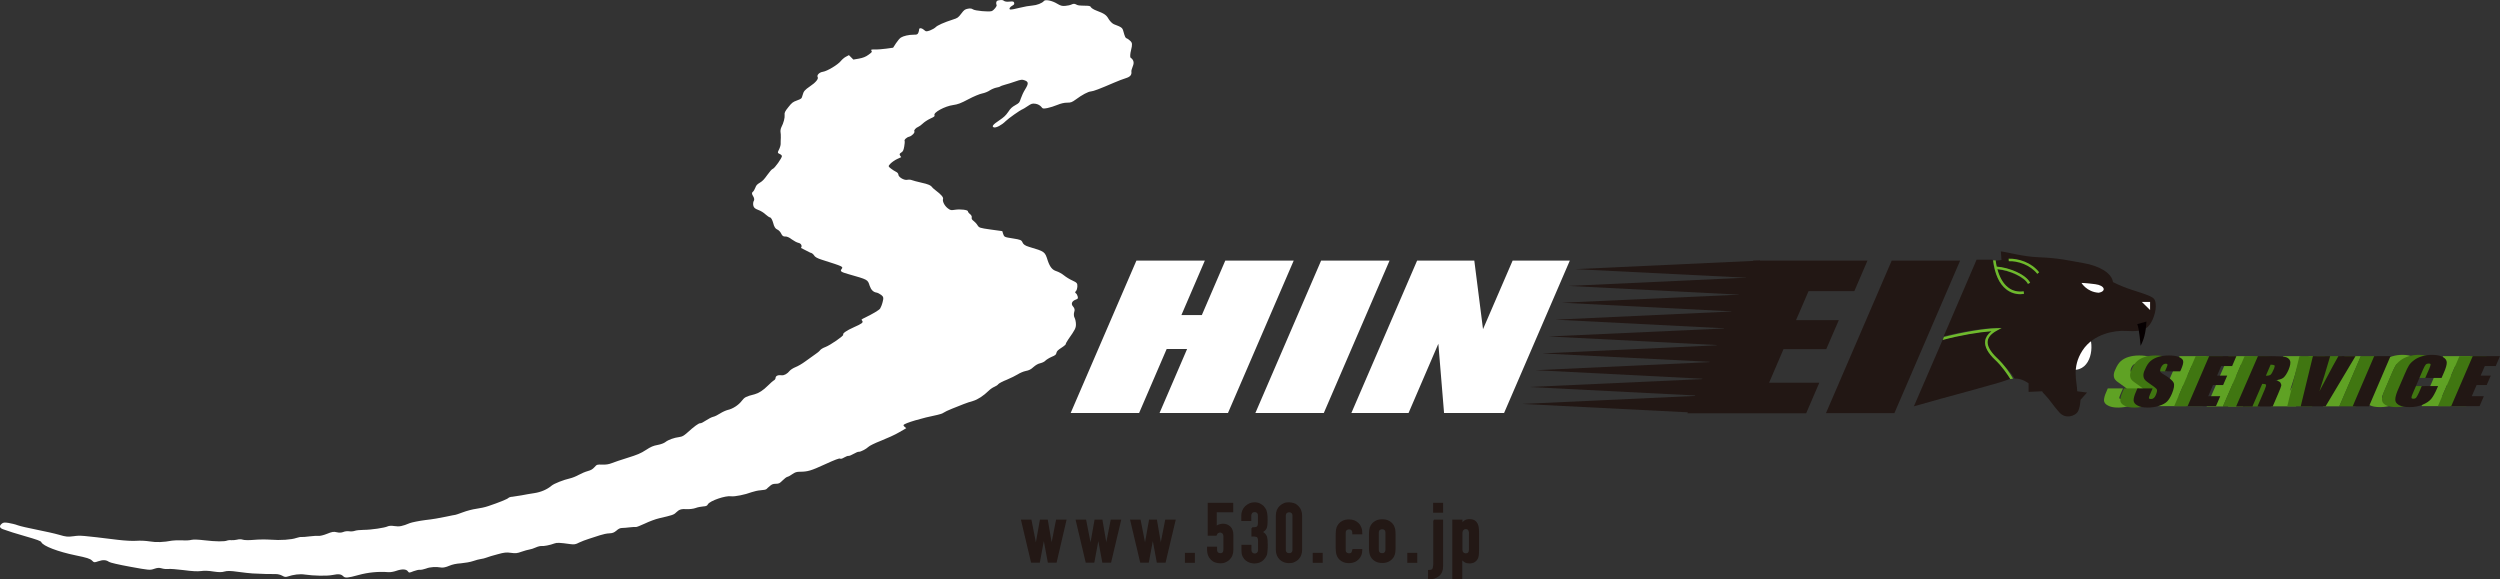
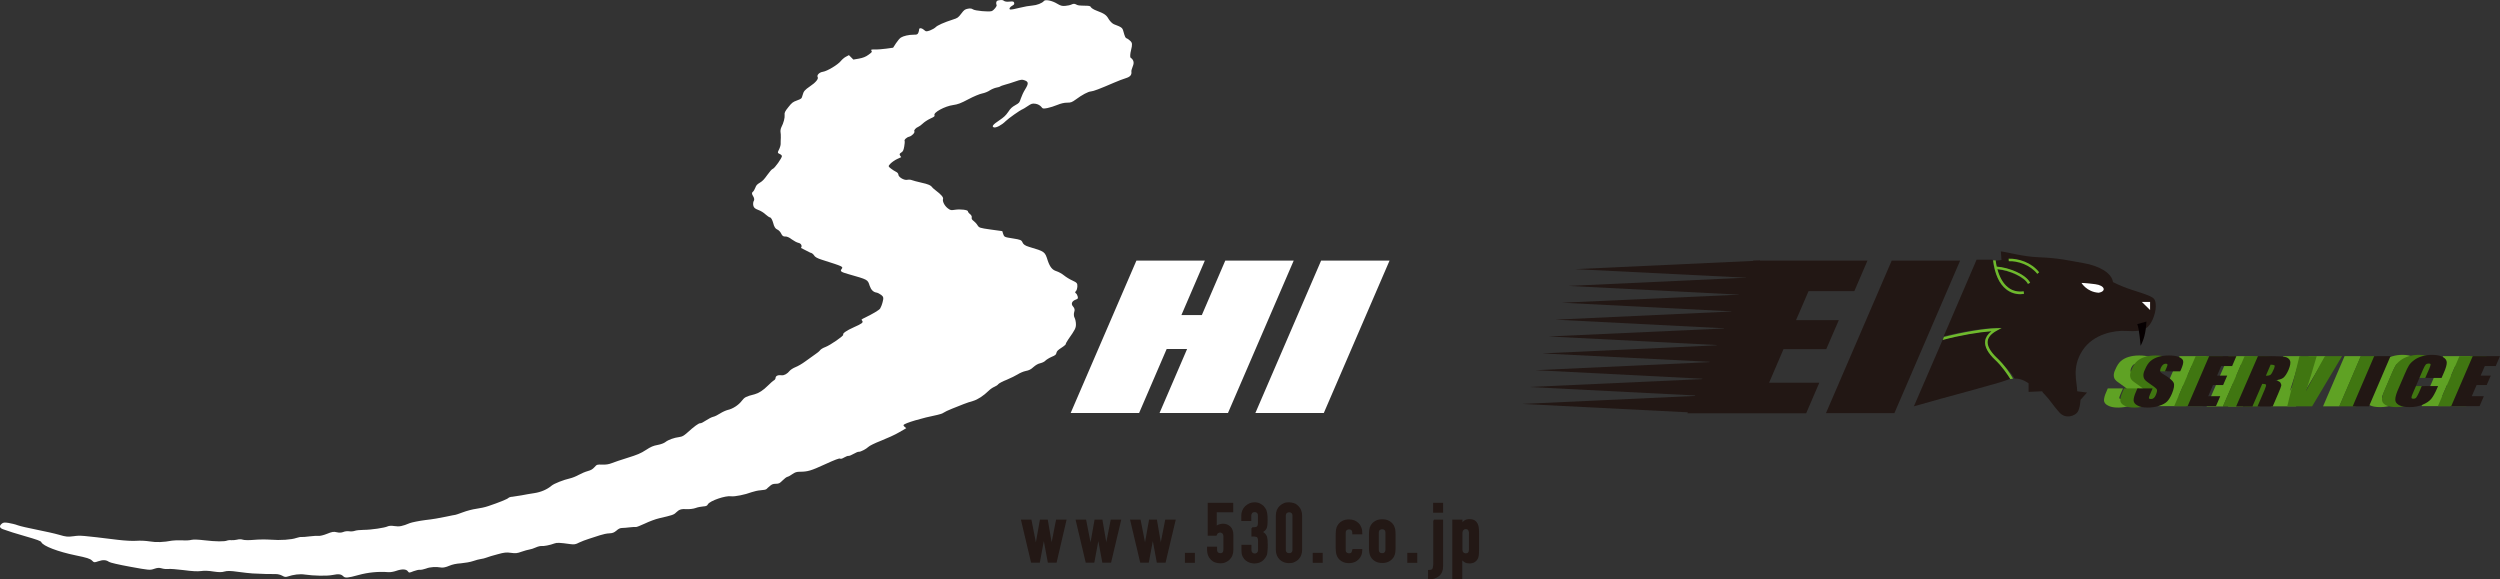
<svg xmlns="http://www.w3.org/2000/svg" version="1.1" id="レイヤー_1" x="0px" y="0px" width="1578.2px" height="365.8px" viewBox="0 0 1578.2 365.8" style="enable-background:new 0 0 1578.2 365.8;" xml:space="preserve">
  <rect x="0" y="0" width="1578.2" height="365.8" fill="#333333" stroke="none" />
  <style type="text/css">
	.st0{fill:#FFFFFF;}
	.st1{fill:#221714;}
	.st2{fill:#6FBA2C;}
	.st3{fill:#060001;}
	.st4{fill:#5FA224;}
	.st5{fill:#407611;}
	.st6{fill:#231815;stroke:#231815;stroke-miterlimit:10;}
</style>
  <g>
    <g>
-       <path class="st0" d="M1318.6,211.2c3.7,7,1.7,22.8-9.9,22.3C1308.6,223.2,1309.5,216.6,1318.6,211.2z" />
      <g>
        <path class="st1" d="M1259.6,227.1c-4.7-4.5-6.9-8.5-6.4-12.1c0.3-2.3,1.6-4.3,4-6.1c-8.1,0.6-20,2.7-30.8,5.5l-18.2,42.1     c19.2-5.6,54.1-14.6,59-16.7c0.6-0.3,1.3-0.5,1.9-0.6C1267.1,235.8,1263.8,231.1,1259.6,227.1z" />
        <path class="st1" d="M1355.9,186.4c-6.2-2.5-12.8-3.7-22-8.3c-0.8-5.8-8.7-10.3-18.6-12s-15.3-3.2-28.2-3.7     c-10.4-0.4-19.9-3.3-24-3.7l0.4,5.4c0,0-0.9,0.3-3.8,0.4c0.2,1.4,0.4,2.7,0.7,3.9c8,0.7,18.5,4.9,21.1,10.2l-1.4,0.7     c-2.1-4.2-11.1-8.5-19.3-9.3c1.4,5.1,3.6,9,6.6,11.4c2.8,2.2,6.2,3.1,10,2.6l0.2,1.6c-0.8,0.1-1.5,0.2-2.3,0.2     c-3.3,0-6.4-1-8.9-3.1c-4.4-3.5-7.1-9.9-8.4-18.5c-0.1,0-0.3-0.3-0.4-0.3c-1.8,0-5.4,0-9.8,0l-20.8,48.4     c12.1-3.1,25.3-5.1,33-5.3h3.4l-3,1.7c-3.5,1.9-5.4,4.1-5.8,6.6c-0.4,3,1.6,6.7,5.9,10.8c4.6,4.3,9.3,9.5,11.3,12.9     c4.6-0.3,8.8,3,8.8,3v5.4l8.7-0.4c0,0-0.6,0,1.9,2.5s4.7,6.2,8.8,10.8c4.1,4.6,9.8,2.1,11.4,0c1.7-2.1,2-7.9,2-7.9l4.1-4.6     l-6.2-0.8c0-5.8-3.7-14.9,3.3-25.7s20.7-12.8,27.3-12.4c6.6,0.4,9.5,0,12.8-1.7s6.2-9.1,6.2-13.7S1360,188.1,1355.9,186.4z" />
        <path class="st2" d="M1260.7,226c-4.3-4.1-6.3-7.7-5.9-10.7c0.3-2.5,2.3-4.7,5.8-6.6l3-1.6l-3.4,0.1c-7.7,0.2-20.9,2.4-33,5.5     l-0.8,1.9c10.8-2.9,22.7-4.9,30.8-5.5c-2.3,1.8-3.7,3.9-4,6.1c-0.5,3.6,1.7,7.7,6.4,12.1c4.2,3.9,7.4,8.7,9.5,12     c0.6-0.1,1.2-0.2,1.7-0.3C1268.8,235.5,1265.3,230.3,1260.7,226z" />
        <path class="st2" d="M1266.5,182.6c2.5,2,5.6,3.1,8.9,3.1c0.7,0,1.5-0.1,2.3-0.2l-0.2-1.6c-3.8,0.5-7.2-0.3-10-2.6     c-2.9-2.3-5.2-6.2-6.6-11.4c8.2,0.8,17.2,5.1,19.3,9.3l1.4-0.7c-2.7-5.3-13.1-9.6-21.1-10.2c-0.3-1.2-0.5-2.6-0.7-3.9     c-0.5,0-1,0-1.6,0C1259.3,173.1,1262.1,179.2,1266.5,182.6z" />
      </g>
      <g>
        <polygon class="st1" points="1106.3,175.6 1102.2,175.3 990.1,180.5 1098,186 1101.9,185.8    " />
        <polygon class="st1" points="1101.8,186.2 1098,186 986,191.1 1093.9,196.6 1097.3,196.5    " />
        <polygon class="st1" points="1097.2,196.8 1093.9,196.6 981.8,201.8 1089.7,207.3 1092.7,207.1    " />
        <polygon class="st1" points="1092.6,207.4 1089.7,207.3 977.6,212.4 1085.5,217.9 1088.1,217.8    " />
        <polygon class="st1" points="1088,218 1085.5,217.9 973.5,223.1 1081.3,228.5 1083.5,228.4    " />
        <polygon class="st1" points="1083.5,228.6 1081.3,228.5 969.3,233.7 1077.2,239.2 1079,239.1    " />
        <polygon class="st1" points="1078.9,239.3 1077.2,239.2 965.1,244.3 1073,249.8 1074.4,249.8    " />
        <polygon class="st1" points="1111.1,164.5 994.3,169.9 1102.2,175.3 1106.5,175.1    " />
        <polygon class="st1" points="1073,249.8 960.9,255 1069.7,260.5 1074.3,249.9    " />
      </g>
      <path class="st3" d="M1355,203c-0.4,7.4-1.7,11.6-3.7,15.3c0,0-0.8-10.8-2.1-13.7L1355,203z" />
      <path class="st0" d="M1324.8,184.8c5-0.8,4.1-4.6-2.1-5.4c-6.2-0.8-8.7-0.8-8.7-0.8S1317.3,184.3,1324.8,184.8z" />
      <polygon class="st0" points="1352.1,190.6 1357.3,190.6 1357.3,195.7   " />
      <path class="st1" d="M1106.8,164.5h72.1l-8.3,19.3h-28.9l-7.9,18.3h27l-7.9,18.3h-27l-9.1,21.2h31.7l-8.3,19.3h-75L1106.8,164.5z" />
      <g>
        <path class="st4" d="M1357.6,234.4h-9.6l1-2.3c0.5-1.1,0.7-1.8,0.5-2.1c-0.1-0.3-0.5-0.4-1-0.4c-0.6,0-1.2,0.2-1.7,0.6     c-0.5,0.4-0.9,1-1.3,1.8c-0.5,1.1-0.6,1.9-0.5,2.4s0.8,1.2,2.1,1.9c3.7,2.2,5.8,4,6.4,5.4s0.2,3.6-1.1,6.8c-1,2.3-2,3.9-3.1,5     s-2.8,2-5,2.7s-4.6,1.1-7.1,1.1c-2.8,0-4.9-0.4-6.5-1.3c-1.6-0.8-2.4-1.9-2.5-3.2c0-1.3,0.4-3.1,1.5-5.5l0.9-2.1h9.6l-1.7,3.9     c-0.5,1.2-0.7,2-0.6,2.3s0.5,0.5,1.2,0.5s1.3-0.2,1.8-0.6c0.5-0.4,1-1.1,1.3-1.9c0.8-1.9,1-3.1,0.6-3.7c-0.4-0.6-1.6-1.5-3.6-2.9     s-3.3-2.3-3.8-3c-0.6-0.6-0.9-1.5-1-2.5c-0.1-1.1,0.2-2.5,1-4.1c1-2.4,2.2-4.2,3.5-5.3s2.9-2,4.9-2.6s4.2-0.9,6.7-0.9     c2.7,0,4.8,0.3,6.4,1s2.5,1.6,2.6,2.6c0.2,1.1-0.3,2.8-1.4,5.4L1357.6,234.4z" />
        <path class="st4" d="M1375.9,224.8h17.2l-2.7,6.3h-6.9l-2.6,6h6.4l-2.6,6h-6.4l-3,7h7.6l-2.7,6.3h-18L1375.9,224.8z" />
        <path class="st4" d="M1406.8,224.8h7.3c4.9,0,8.1,0.2,9.7,0.5s2.7,1.1,3.2,2.3c0.6,1.2,0.2,3.2-0.9,5.9c-1.1,2.5-2.2,4.1-3.3,5     c-1.1,0.8-2.9,1.4-5.2,1.5c1.9,0.4,3,0.9,3.4,1.6c0.4,0.7,0.6,1.3,0.5,1.9c-0.1,0.6-0.7,2.1-1.8,4.7l-3.6,8.4h-9.6l4.5-10.5     c0.7-1.7,1-2.7,0.9-3.2c-0.2-0.4-1-0.6-2.4-0.6l-6.2,14.3H1393L1406.8,224.8z M1414.7,230.2l-3,7c1.2,0,2-0.1,2.6-0.4     c0.6-0.3,1.2-1.1,1.8-2.5l0.8-1.7c0.4-1,0.5-1.7,0.2-2C1416.7,230.4,1415.9,230.2,1414.7,230.2z" />
        <path class="st4" d="M1468.3,224.8l-18.9,31.7h-15.7l7.7-31.7h10.9c-2.5,8.7-4.8,16.1-6.8,22.2c3.2-6.1,6.1-11.5,8.7-16.3     l3.3-5.9H1468.3z" />
        <path class="st4" d="M1490.4,224.8l-13.6,31.7h-10.3l13.6-31.7H1490.4z" />
        <path class="st4" d="M1522.7,238.6h-10.3l2.4-5.5c0.7-1.6,1-2.6,1-3s-0.4-0.6-1.2-0.6c-0.8,0-1.5,0.2-1.9,0.7s-1,1.5-1.7,3.1     l-6.3,14.7c-0.7,1.5-1,2.5-1,3s0.4,0.7,1.2,0.7c0.8,0,1.4-0.2,1.8-0.7s1-1.6,1.8-3.3l1.7-4h10.3l-0.5,1.2c-1.4,3.3-2.7,5.6-3.9,7     c-1.2,1.4-3,2.6-5.4,3.6c-2.4,1-5.1,1.5-8,1.5c-3,0-5.3-0.4-6.9-1.3c-1.6-0.9-2.4-2.1-2.3-3.6c0-1.5,0.7-3.9,2-7l4-9.3     c1-2.3,1.8-4,2.5-5.1s1.7-2.2,3.2-3.3c1.4-1.1,3.1-1.9,5.1-2.5s4.1-0.9,6.3-0.9c3,0,5.3,0.5,6.9,1.4s2.4,2.1,2.4,3.5     s-0.6,3.6-1.9,6.5L1522.7,238.6z" />
        <path class="st4" d="M1542.3,224.8h17.2l-2.7,6.3h-6.9l-2.6,6h6.4l-2.6,6h-6.4l-3,7h7.6l-2.7,6.3h-17.9L1542.3,224.8z" />
      </g>
      <g>
        <path class="st5" d="M1367.9,234.4h-9.6l1-2.3c0.5-1.1,0.7-1.8,0.5-2.1c-0.1-0.3-0.5-0.4-1-0.4c-0.6,0-1.2,0.2-1.7,0.6     c-0.5,0.4-0.9,1-1.3,1.8c-0.5,1.1-0.6,1.9-0.5,2.4s0.8,1.2,2.1,1.9c3.7,2.2,5.8,4,6.4,5.4s0.2,3.6-1.1,6.8c-1,2.3-2,3.9-3.1,5     s-2.8,2-5,2.7s-4.6,1.1-7.1,1.1c-2.8,0-4.9-0.4-6.5-1.3c-1.6-0.8-2.4-1.9-2.5-3.2c0-1.3,0.4-3.1,1.5-5.5l0.9-2.1h9.6l-1.7,3.9     c-0.5,1.2-0.7,2-0.6,2.3s0.5,0.5,1.2,0.5s1.3-0.2,1.8-0.6c0.5-0.4,1-1.1,1.3-1.9c0.8-1.9,1-3.1,0.6-3.7c-0.4-0.6-1.6-1.5-3.6-2.9     s-3.3-2.3-3.8-3c-0.6-0.6-0.9-1.5-1-2.5c-0.1-1.1,0.2-2.5,1-4.1c1-2.4,2.2-4.2,3.5-5.3s2.9-2,4.9-2.6s4.2-0.9,6.7-0.9     c2.7,0,4.8,0.3,6.4,1s2.5,1.6,2.6,2.6c0.2,1.1-0.3,2.8-1.4,5.4L1367.9,234.4z" />
        <path class="st5" d="M1386.1,224.8h17.2l-2.7,6.3h-6.9l-2.6,6h6.4l-2.6,6h-6.4l-3,7h7.6l-2.7,6.3h-17.9L1386.1,224.8z" />
        <path class="st5" d="M1417,224.8h7.3c4.9,0,8.1,0.2,9.7,0.5s2.7,1.1,3.2,2.3c0.6,1.2,0.2,3.2-0.9,5.9c-1.1,2.5-2.2,4.1-3.3,5     c-1.1,0.8-2.9,1.4-5.2,1.5c1.9,0.4,3,0.9,3.4,1.6c0.4,0.7,0.6,1.3,0.5,1.9c-0.1,0.6-0.7,2.1-1.8,4.7l-3.6,8.4h-9.6l4.5-10.5     c0.7-1.7,1-2.7,0.9-3.2c-0.2-0.4-1-0.6-2.4-0.6l-6.2,14.3h-10.3L1417,224.8z M1425,230.2l-3,7c1.2,0,2-0.1,2.6-0.4     c0.6-0.3,1.2-1.1,1.8-2.5l0.8-1.7c0.4-1,0.5-1.7,0.2-2C1426.9,230.4,1426.2,230.2,1425,230.2z" />
        <path class="st5" d="M1478.5,224.8l-18.9,31.7h-15.7l7.7-31.7h10.9c-2.5,8.7-4.8,16.1-6.8,22.2c3.2-6.1,6.1-11.5,8.7-16.3     l3.3-5.9H1478.5z" />
        <path class="st5" d="M1500.6,224.8l-13.6,31.7h-10.3l13.6-31.7H1500.6z" />
        <path class="st5" d="M1532.9,238.6h-10.3l2.4-5.5c0.7-1.6,1-2.6,1-3s-0.4-0.6-1.2-0.6c-0.8,0-1.5,0.2-1.9,0.7s-1,1.5-1.7,3.1     l-6.3,14.7c-0.7,1.5-1,2.5-1,3s0.4,0.7,1.2,0.7c0.8,0,1.4-0.2,1.8-0.7s1-1.6,1.8-3.3l1.7-4h10.3l-0.5,1.2c-1.4,3.3-2.7,5.6-3.9,7     c-1.2,1.4-3,2.6-5.4,3.6c-2.4,1-5.1,1.5-8,1.5c-3,0-5.3-0.4-6.9-1.3c-1.6-0.9-2.4-2.1-2.3-3.6c0-1.5,0.7-3.9,2.1-7l4-9.3     c1-2.3,1.8-4,2.5-5.1s1.7-2.2,3.2-3.3c1.4-1.1,3.1-1.9,5.1-2.5s4.1-0.9,6.3-0.9c3,0,5.3,0.5,6.9,1.4s2.4,2.1,2.4,3.5     s-0.6,3.6-1.9,6.5L1532.9,238.6z" />
        <path class="st5" d="M1552.6,224.8h17.2l-2.7,6.3h-6.9l-2.6,6h6.4l-2.6,6h-6.4l-3,7h7.6l-2.7,6.3H1539L1552.6,224.8z" />
      </g>
      <g>
        <path class="st1" d="M1376.3,234.4h-9.6l1-2.3c0.5-1.1,0.7-1.8,0.5-2.1c-0.1-0.3-0.5-0.4-1-0.4c-0.6,0-1.2,0.2-1.7,0.6     c-0.5,0.4-0.9,1-1.3,1.8c-0.5,1.1-0.6,1.9-0.5,2.4s0.8,1.2,2.1,1.9c3.7,2.2,5.8,4,6.4,5.4s0.2,3.6-1.1,6.8c-1,2.3-2,3.9-3.1,5     s-2.8,2-5,2.7s-4.6,1.1-7.1,1.1c-2.8,0-4.9-0.4-6.5-1.3c-1.6-0.8-2.4-1.9-2.5-3.2c0-1.3,0.4-3.1,1.5-5.5l0.9-2.1h9.6l-1.7,3.9     c-0.5,1.2-0.7,2-0.6,2.3s0.5,0.5,1.2,0.5s1.3-0.2,1.8-0.6c0.5-0.4,1-1.1,1.3-1.9c0.8-1.9,1-3.1,0.6-3.7c-0.4-0.6-1.6-1.5-3.6-2.9     s-3.3-2.3-3.8-3c-0.6-0.6-0.9-1.5-1-2.5c-0.1-1.1,0.2-2.5,1-4.1c1-2.4,2.2-4.2,3.5-5.3s2.9-2,4.9-2.6s4.2-0.9,6.7-0.9     c2.7,0,4.8,0.3,6.4,1s2.5,1.6,2.6,2.6c0.2,1.1-0.3,2.8-1.4,5.4L1376.3,234.4z" />
        <path class="st1" d="M1394.6,224.8h17.2l-2.7,6.3h-6.9l-2.6,6h6.4l-2.6,6h-6.4l-3,7h7.6l-2.7,6.3H1381L1394.6,224.8z" />
        <path class="st1" d="M1425.4,224.8h7.3c4.9,0,8.1,0.2,9.7,0.5s2.7,1.1,3.2,2.3c0.6,1.2,0.2,3.2-0.9,5.9c-1.1,2.5-2.2,4.1-3.3,5     c-1.1,0.8-2.9,1.4-5.2,1.5c1.9,0.4,3,0.9,3.4,1.6c0.4,0.7,0.6,1.3,0.5,1.9c-0.1,0.6-0.7,2.1-1.8,4.7l-3.6,8.4h-9.6l4.5-10.5     c0.7-1.7,1-2.7,0.9-3.2c-0.2-0.4-1-0.6-2.4-0.6l-6.2,14.3h-10.3L1425.4,224.8z M1433.4,230.2l-3,7c1.2,0,2-0.1,2.6-0.4     c0.6-0.3,1.2-1.1,1.8-2.5l0.8-1.7c0.4-1,0.5-1.7,0.2-2C1435.4,230.4,1434.6,230.2,1433.4,230.2z" />
-         <path class="st1" d="M1487,224.8l-18.9,31.7h-15.7l7.7-31.7h10.9c-2.5,8.7-4.8,16.1-6.8,22.2c3.2-6.1,6.1-11.5,8.7-16.3l3.3-5.9     H1487z" />
        <path class="st1" d="M1509.1,224.8l-13.6,31.7h-10.3l13.6-31.7H1509.1z" />
        <path class="st1" d="M1541.3,238.6H1531l2.4-5.5c0.7-1.6,1-2.6,1-3s-0.4-0.6-1.2-0.6c-0.8,0-1.5,0.2-1.9,0.7s-1,1.5-1.7,3.1     l-6.3,14.7c-0.7,1.5-1,2.5-1,3s0.4,0.7,1.2,0.7c0.8,0,1.4-0.2,1.8-0.7s1-1.6,1.8-3.3l1.7-4h10.3l-0.5,1.2c-1.4,3.3-2.7,5.6-3.9,7     c-1.2,1.4-3,2.6-5.4,3.6c-2.4,1-5.1,1.5-8,1.5c-3,0-5.3-0.4-6.9-1.3c-1.6-0.9-2.4-2.1-2.3-3.6c0-1.5,0.7-3.9,2.1-7l4-9.3     c1-2.3,1.8-4,2.5-5.1s1.7-2.2,3.2-3.3c1.4-1.1,3.1-1.9,5.1-2.5s4.1-0.9,6.3-0.9c3,0,5.3,0.5,6.9,1.4s2.4,2.1,2.4,3.5     s-0.6,3.6-1.9,6.5L1541.3,238.6z" />
        <path class="st1" d="M1561,224.8h17.2l-2.7,6.3h-6.9l-2.6,6h6.4l-2.6,6h-6.4l-3,7h7.6l-2.7,6.3h-17.9L1561,224.8z" />
      </g>
      <path class="st1" d="M1237.4,164.5l-41.5,96.3h-43.2l41.5-96.3L1237.4,164.5L1237.4,164.5z" />
    </g>
    <g>
      <g>
        <path class="st0" d="M816.7,164.5l-41.5,96.2H732l17.4-40.4h-12.9l-17.4,40.4h-43.2l41.5-96.2h43.2l-14.8,34.4h12.9l14.8-34.4     L816.7,164.5L816.7,164.5z" />
      </g>
    </g>
    <g>
      <g>
        <path class="st0" d="M877.2,164.5l-41.5,96.2h-43.2l41.5-96.2L877.2,164.5L877.2,164.5z" />
      </g>
    </g>
    <g>
      <g>
-         <path class="st0" d="M991,164.5l-41.5,96.2h-37.9L908,217l-18.8,43.7h-36.1l41.5-96.2h36.1l5.5,43.3l18.7-43.3L991,164.5     L991,164.5z" />
-       </g>
+         </g>
    </g>
    <g>
      <path class="st0" d="M511.5,159.5c0.9,0.1,1.9,0.9,2.4,1.7c0.5,1,2.1,1.9,5,2.8c13.5,4.3,13.5,4.3,12.4,5.8    c-1.1,1.4-0.5,1.9,4.1,3.2c12.6,3.6,12.3,3.4,13.6,7.4c0.9,2.6,2.3,4,4.3,4.3c0.7,0.1,2.1,0.8,3,1.5c1.4,1.1,1.6,1.8,0.9,4.4    c-0.4,1.7-1.2,3.6-1.6,4.2c-0.8,1.1-4.8,3.4-9.5,5.7c-2.5,1.2-2.5,1.2-1.8,2c0.8,1.1-0.1,1.8-5.3,4.1c-4.5,2-7.3,3.9-6.7,4.7    c0.5,0.6-8.1,6.6-11.3,7.8c-1.4,0.5-2.9,1.4-3.3,2c-0.4,0.6-2,1.9-3.4,2.8c-1.5,1-4.1,2.9-6,4.3c-1.9,1.4-4.6,3-6.2,3.6    c-1.5,0.6-3.1,1.7-3.6,2.3c-1.4,1.8-3.5,3-5,2.8c-2.2-0.3-3.8,0.3-3.9,1.6c0,0.7-0.5,1.3-1,1.6c-0.5,0.2-2.2,1.7-3.8,3.3    c-3,3-5.8,4.8-8.4,5.5c-5.5,1.4-6.3,1.8-8.1,4.1c-2,2.7-5.7,5.1-8.9,5.8c-1.2,0.3-3.4,1.3-4.8,2.2c-1.4,0.9-3.3,1.9-4.3,2.1    s-3.1,1.3-4.6,2.3c-1.6,1.1-3.2,1.9-3.7,1.8c-0.9-0.1-3.8,2-8.2,6c-2.3,2-3,2.4-5,2.7c-3.2,0.4-6.9,1.7-8.8,3.2    c-0.9,0.7-2.8,1.4-4.9,1.8c-2.7,0.5-4.2,1.1-7.4,3.2c-3.2,2.1-5.4,3-11.5,4.9c-4.1,1.3-8.7,2.8-10.1,3.4c-1.7,0.7-3.7,1-5.9,0.9    c-3.3-0.1-3.4-0.1-4.9,1.6c-1.2,1.3-2.1,1.9-4.3,2.5c-1.5,0.4-4.1,1.5-5.7,2.4s-4.1,1.9-5.5,2.2c-4,0.9-10.1,3.3-11.6,4.6    c-2.8,2.4-6.8,4.1-10.9,4.7c-2.3,0.3-5.9,1-8.1,1.4s-4.8,0.8-5.8,0.9c-1,0-2.1,0.4-2.4,0.7c-0.5,0.7-6.2,3-12.8,5.2    c-2,0.7-5.3,1.4-7.6,1.7c-2.3,0.3-6,1.3-8.4,2.2c-2.4,0.9-4.5,1.6-4.7,1.6s-2.9,0.5-6.1,1.2c-3.1,0.7-8.9,1.7-12.9,2.1    c-3.9,0.5-8.3,1.4-9.7,1.9c-4.8,2-6.7,2.4-9.8,1.9c-1.9-0.3-3.5-0.2-4.3,0.2c-1.8,0.9-10.4,2.2-15.2,2.2c-2.2,0-4.7,0.3-5.5,0.6    c-0.8,0.3-2.4,0.5-3.5,0.3s-2.8,0-3.7,0.4c-1.2,0.5-2.6,0.6-4.2,0.2c-2-0.5-3-0.3-6.2,1c-2.2,0.9-4.5,1.4-5.3,1.3s-3.3,0-5.6,0.3    s-4.7,0.5-5.2,0.4s-2,0.2-3.2,0.6c-3,1.1-10.2,1.6-16.2,1.1c-2.7-0.2-7.5-0.2-10.6,0.1c-3.2,0.3-6.2,0.2-7-0.1    c-0.8-0.3-2.4-0.4-3.7,0c-1.3,0.3-2.9,0.4-3.7,0.3s-1.8,0-2.4,0.2c-1.7,0.8-7.4,0.7-14.2-0.1c-4.2-0.5-7.2-0.6-8.4-0.3    c-1,0.3-3.7,0.5-5.9,0.3c-2.3-0.1-5.1,0-6.4,0.2c-5.3,1-9.9,1.2-14,0.5c-2.4-0.4-6.2-0.6-8.5-0.4s-7.5-0.1-11.6-0.6    c-23-2.8-23.7-2.9-28-2.3c-3.8,0.5-4.8,0.4-9.2-0.9c-2.7-0.8-9.1-2.2-14.1-3.2s-10.4-2.2-12-2.8c-1.5-0.6-4.2-1.2-5.9-1.5    c-2.6-0.4-3.3-0.3-4.3,0.6c-1.6,1.4-1.3,2.6,0.9,3.4c3.3,1.2,8.6,2.9,13.3,4.2c8.3,2.4,10.6,3.2,10.9,4c1.1,2.4,10.5,6,21.7,8.3    c6.9,1.4,9.1,2.1,10.2,3.2c1.4,1.4,1.5,1.4,4.1,0.5c2.9-1,4.9-0.9,6.7,0.4c0.7,0.5,6.3,1.8,13.5,3.1c12,2.2,12.4,2.2,15,1.3    c2.1-0.7,3.1-0.8,4.8-0.3c1.2,0.4,3,0.5,4.1,0.4c1.1-0.2,5.4,0.2,9.7,0.7c5.1,0.7,8.8,0.9,11,0.6c1.9-0.3,5.1-0.2,7.9,0.3    c3.4,0.5,5.2,0.5,6.9,0s3.8-0.5,8.6,0.2c3.5,0.5,7.6,0.9,9.1,1c5.2,0.3,12.3,0.5,14.6,0.4c1.4,0,3,0.4,4.1,1    c1.4,0.8,2.1,1,3.3,0.6c3.9-1.3,7.9-1.8,11-1.3c5.4,0.8,13.8,1,17.4,0.3c4-0.8,5.5-0.6,6.9,0.8c1.2,1.2,2.7,1.1,9.6-0.8    c6.2-1.7,12.5-2.3,19-1.8c1.1,0.1,3.3-0.3,4.7-0.8c3.7-1.3,6.4-1.2,7.4,0.2c0.8,1.1,0.9,1.1,3.6,0c1.6-0.6,3.4-1,4.1-0.9    s2.5-0.3,3.9-0.8c2.4-1,6.2-1.2,9.9-0.6c0.9,0.1,2.8-0.3,4.6-1.1c2.1-0.9,4.5-1.4,7.5-1.6c2.4-0.2,5.9-0.8,7.6-1.4s4-1.2,4.9-1.3    c1-0.1,2.6-0.5,3.6-0.9s4.2-1.4,7-2.1c4.3-1.2,5.6-1.3,8.5-0.9c2.8,0.4,3.9,0.3,6.6-0.7c1.8-0.6,4.1-1.3,5-1.4s2.7-0.7,4-1.3    c1.3-0.6,3-1,3.6-0.9c1.4,0.2,5.5-0.6,8.1-1.6c1.6-0.6,3.1-0.6,10.2,0.4c2.3,0.3,3.3,0.2,5.5-1c1.5-0.7,4.3-1.8,6.3-2.4    s5-1.6,6.8-2.2s4.5-1.2,5.9-1.2c2.1-0.1,2.9-0.4,4.5-1.7c1.3-1.2,2.4-1.7,3.6-1.7c1,0,3.1-0.2,4.8-0.4c1.7-0.2,3.4-0.3,3.9-0.2    c0.4,0.1,2.9-0.9,5.7-2.2c2.7-1.3,6.7-2.8,8.9-3.3c8.6-2,9.3-2.2,10.8-3.7c2-1.9,3.1-2.3,6.8-2.1c1.6,0.1,4.2-0.2,5.5-0.7    s3.5-0.9,4.8-1c1.9-0.1,2.5-0.4,3-1.4c1.3-2.2,11.2-5.6,14.7-5c2.1,0.3,8.7-1,12.9-2.6c1.4-0.5,4-1.1,5.7-1.2s3.4-0.4,3.7-0.8    c0.3-0.3,1.2-1.2,2.1-1.9c1.1-1,2-1.4,3.7-1.4c2,0,2.5-0.3,4.3-2.1c1.1-1.1,2.5-2.2,3.1-2.3c0.6-0.1,2-0.9,3.1-1.7    c1.6-1.1,2.6-1.5,4.7-1.5c4.9,0,7-0.6,15.9-4.7c6.1-2.8,9-3.9,9.5-3.6c0.4,0.3,1.3,0.1,2.6-0.7c1-0.6,2.3-1.1,2.7-1    c0.5,0.1,1.9-0.5,3.3-1.3c1.4-0.8,2.8-1.4,3.2-1.3c1,0.2,4.8-1.8,6.1-3.1c0.7-0.7,3.9-2.3,8-3.9c3.8-1.5,8.9-3.8,11.4-5.3l4.5-2.6    l-1-0.8c-0.5-0.4-0.9-1-0.7-1.2c0.6-1.2,11.9-4.5,21.4-6.4c1.5-0.3,3.3-0.9,3.9-1.4c0.5-0.4,3-1.6,5.3-2.5    c2.4-0.9,5.7-2.2,7.3-2.9c1.6-0.6,4.3-1.6,6-2c3-0.9,6.5-3.2,9.9-6.5c0.9-0.9,2.5-2,3.5-2.4s2.2-1.2,2.5-1.7    c0.4-0.5,2.8-1.8,5.4-2.8c2.6-1.1,5.6-2.6,6.9-3.4c1.2-0.8,3.5-1.8,5-2.1c2.1-0.4,3.3-1,4.9-2.5c1.5-1.3,2.9-2.1,4.3-2.4    c1.2-0.3,2.6-0.9,3.2-1.6c0.6-0.6,2.3-1.7,3.9-2.4c2.4-1,2.9-1.4,3.1-2.6c0.3-1.1,0.9-1.7,3.2-3.2c1.6-1,2.8-2.1,2.7-2.3    c-0.1-0.3,0.7-1.6,1.6-3c4.3-6.1,4.8-7.1,4.8-9.5c0-1.4-0.4-3.3-0.9-4.2s-0.5-2.5-0.2-3.5c0.5-1.3,0.3-2.4-0.7-3.5    c-1.5-1.6-0.8-3.5,1.8-4.4c1.3-0.5,1.4-0.7,1.1-2c-0.2-0.8-0.7-1.7-1.2-2s-0.5-0.8,0-1.2s0.9-1.7,1-3c0.1-2.1-0.3-2.5-3.1-3.8    c-1.8-0.8-4.2-2.3-5.4-3.3s-3.4-2.2-4.7-2.6c-2.6-0.8-4.1-2.6-5.5-6.7c-1.8-5.7-1.8-5.7-11.9-8.7c-2.3-0.7-3.5-1.5-4-2.7    c-0.7-1.6-1.2-1.8-6.2-2.6c-5.2-0.8-5.4-0.9-6-2.7l-0.6-1.9l-7.3-1c-7.1-1-7.3-1.1-8.4-2.8c-0.6-1-1.8-2.2-2.6-2.8    c-0.8-0.5-1.2-1.4-1-2c0.2-0.5-0.2-1.5-1-2.1s-1.4-1.4-1.4-1.8c0.1-0.9-4.7-1.5-8-1c-2.7,0.4-3,0.4-4.7-0.9    c-2.1-1.6-3.5-4.5-3-5.9c0.4-1-1.3-2.9-4.5-5.3c-0.9-0.7-1.9-1.5-2.2-1.9c-1.1-1.5-2.5-2.1-7-3.1c-2.6-0.6-5.3-1.3-6-1.6    c-0.7-0.3-2-0.4-2.8-0.2c-2,0.5-5.7-1.7-5.7-3.3c0-0.6-0.7-1.4-1.4-1.7c-0.8-0.4-2.3-1.3-3.3-2.1c-1.8-1.4-1.8-1.5-0.3-3.1    c0.9-0.9,2.7-2.2,4.2-2.9l2.6-1.2l-0.7-1c-0.5-0.8-0.4-1.2,0.7-1.9c1.1-0.6,1.5-1.5,1.9-3.8c0.3-1.6,0.4-3.2,0.3-3.4    c-0.6-0.7,1.1-2.4,2.8-2.8s3.8-2.6,3.3-3.4c-0.5-0.6,1-2.3,2.4-2.8c0.7-0.3,2-1.2,2.9-2.1s3-2.3,4.7-3.1c2.6-1.2,3-1.5,2.7-2.2    c-0.8-1.7,6.6-5.7,11.8-6.4c2.9-0.4,4.8-1.1,9.5-3.6c3.4-1.8,7.2-3.4,8.8-3.7s3.8-1.2,4.9-2c1.1-0.7,3-1.5,4.1-1.7    s2.2-0.5,2.3-0.7c0.2-0.2,1.5-0.7,3-1.1c1.5-0.4,4.5-1.3,6.7-2.1c3.4-1.2,4.3-1.3,5.8-0.7c2.5,0.9,2.6,2,0.4,5.6    c-1.1,1.7-2.3,4.4-2.8,5.9c-0.9,2.7-0.9,2.7-3.5,4.2c-2.1,1.2-3,2-4.5,4.3c-1.6,2.3-2.6,3.2-5.5,5.2c-4.1,2.7-5.1,4-3.5,4.5    c1.4,0.4,4.9-1.4,7.4-3.9c1.8-1.8,9.2-7,10.6-7.5c0.4-0.1,1.8-1,3.3-2c2.4-1.6,2.9-1.8,5-1.5c1.4,0.2,2.8,1,3.5,1.8    c1.1,1.4,1.2,1.4,4,0.9c1.5-0.3,4.4-1.2,6.3-2c2.2-0.9,4.3-1.4,6.1-1.4c2.4,0,3-0.2,5.5-2c3.9-2.9,7.8-5,9.6-5.1    c1.5-0.1,5.5-1.6,14.5-5.5c2.5-1.1,5.7-2.3,7.3-2.8c3-0.9,4-2.1,3.7-4.3c-0.1-0.5,0.4-2,0.9-3.3c1-2.3,0.5-4.1-1.4-5.4    c-0.4-0.3-0.3-2.5,0.3-4.8c0.9-3.6,0.8-4.6-0.5-5.8c-0.8-0.8-1.9-1.5-2.2-1.6c-0.8-0.1-1.2-0.9-2.2-4.6c-0.6-2.2-1.2-2.5-5.9-4.3    c-1-0.4-2.4-1.8-3.3-3.2c-1.5-2.7-2.7-3.5-7.7-5.4c-1.7-0.6-3.2-1.6-3.5-2.1c-0.3-0.8-1.1-1-3.5-1c-4.2-0.1-4.7-0.1-6.1-0.9    c-0.8-0.4-1.6-0.4-2.6,0.1l0,0c-0.8,0.4-2.6,0.8-4,0.9c-2.1,0.2-3-0.1-5.2-1.4c-3.1-1.9-7.4-2.8-8.3-1.7c-1.1,1.4-4.5,2.7-7.4,2.9    c-1.6,0.1-5.2,0.7-7.9,1.4c-2.6,0.7-5.4,1.2-5.9,1.1c-1.2-0.2-0.3-1.7,1.5-2.6c0.8-0.4,1.1-0.9,0.9-1.6c-0.2-0.9-0.7-1-2.9-0.8    c-1.6,0.2-3,0-3.6-0.5c-0.5-0.5-1.5-0.6-2.7-0.4c-1.6,0.2-1.9,0.5-2.1,1.4c-0.1,0.6,0,1.3,0.2,1.6c0.5,0.6-1.7,3.4-3.1,3.9    c-1.8,0.6-10.5-0.2-11.8-1.1c-0.9-0.6-1.7-0.7-3.3-0.4c-1.8,0.4-2.3,0.7-4.1,3.1c-1.9,2.5-2.3,2.8-5.2,3.7    c-5.6,1.8-9.9,3.7-11,4.9c-0.6,0.6-2.2,1.5-3.5,2c-2.4,0.8-2.5,0.8-3.9-0.4c-1.5-1.3-3.1-1.3-3-0.1c0,0.4-0.2,1.3-0.5,2    c-0.5,1.1-0.9,1.2-3,1.2c-3.1,0-6.4,0.8-8,1.8c-0.7,0.4-2.1,2.1-3.1,3.6l-1.8,2.8l-4.3,0.6c-2.3,0.3-5.6,0.6-7.1,0.5    c-2.5,0-2.7,0.1-2.3,0.8c0.5,0.8,0.4,0.9-1.9,2.6c-1.8,1.3-3.4,1.9-6,2.4l-3.5,0.6l-1.4-1.4l-1.4-1.4l-1.9,1    c-1,0.5-2.5,1.8-3.2,2.7c-1.8,2.3-8.6,6.4-11.3,6.8c-2.3,0.3-4.1,2.2-3.3,3.4c0.6,1.1-1.4,3.5-4.9,5.8c-3.3,2.3-4,3-4.7,5.7    c-0.6,2.1-0.6,2.1-3.5,3.2c-2.7,1-3.2,1.4-5.5,4.3c-2.1,2.6-2.5,3.5-2.3,4.9c0.2,1.7-0.6,4.9-2.1,7.8c-0.4,0.8-0.6,2.2-0.5,2.8    c0.2,0.7,0.2,2.4,0.2,3.7c-0.1,1.4-0.1,3.1-0.1,4c0,0.8-0.5,2.5-1.1,3.6c-0.9,1.7-0.9,2.1,0.3,2.6c0.8,0.3,1.5,0.9,1.6,1.4    c0.1,1.1-4.6,7.8-5.8,8.1c-0.5,0.1-2,1.8-3.4,3.8c-2,2.8-3,3.9-4.7,4.9c-1.8,1.1-2.3,1.6-2.9,3.2c-0.4,1.1-1.1,2.3-1.7,2.7    c-0.6,0.5-0.5,1.4,0.3,2.6c0.7,1.1,0.9,2.3,0.5,2.9c-0.4,0.5-0.6,1.9-0.4,2.9c0.3,1.5,1,2.1,3.1,2.9c1.5,0.5,3.6,1.8,4.6,2.8    c1.1,1,2.4,1.9,3,2s1.4,1.7,1.9,3.5c0.5,2.2,1.4,3.6,2.4,4c0.9,0.3,2.1,1.5,2.6,2.6c0.7,1.5,1.4,2,2.6,1.9c1-0.1,2.6,0.6,4.1,1.8    c1.4,1,3.2,2,4.2,2.2c1.7,0.3,2.6,2,1.6,3.2L511.5,159.5z" />
    </g>
    <path class="st2" d="M1286.1,172.9c-4.6-5.8-12.4-8.2-18-8l-0.1-1.6c6.1-0.2,14.4,2.3,19.3,8.6L1286.1,172.9z" />
  </g>
  <g>
    <g>
      <path class="st6" d="M666.6,354.7h-4.7l-2.9-15.6h-0.1l-2.9,15.6h-4.7l-6.2-26.2h5.6l3.2,16.3h0.1l2.9-16.3h4.1l2.8,16.3h0.1    l3.2-16.3h5.6L666.6,354.7z" />
      <path class="st6" d="M701,354.7h-4.7l-2.9-15.6h-0.1l-2.9,15.6h-4.6l-6.2-26.2h5.6l3.2,16.3h0.1l2.9-16.3h4.1l2.8,16.3h0.1    l3.2-16.3h5.6L701,354.7z" />
      <path class="st6" d="M735.4,354.7h-4.7l-2.9-15.6h-0.1l-2.9,15.6h-4.6l-6.2-26.2h5.6l3.2,16.3h0.1l2.9-16.3h4.1l2.8,16.3h0.1    l3.2-16.3h5.6L735.4,354.7z" />
      <path class="st6" d="M748.5,349.5h5.3v5.3h-5.3V349.5z" />
      <path class="st6" d="M778,322.9h-10.4v9.9c0.5-0.5,1.1-0.9,1.9-1.2c0.8-0.3,1.6-0.5,2.5-0.5c1.8,0,3.2,0.6,4.4,1.7    c1.1,1.1,1.7,2.7,1.7,4.9v9.5c0,1.2-0.2,2.3-0.6,3.3c-0.4,1-1,1.8-1.7,2.5c-0.7,0.7-1.6,1.2-2.5,1.6c-0.9,0.4-1.9,0.5-3,0.5    s-2-0.2-3-0.5s-1.8-0.9-2.5-1.6c-0.7-0.7-1.3-1.5-1.7-2.5c-0.4-1-0.6-2.1-0.6-3.3v-1.6h5.3v1.3c0,0.9,0.2,1.6,0.7,2.1    c0.5,0.5,1.1,0.7,1.9,0.7c0.8,0,1.4-0.2,1.8-0.7c0.4-0.5,0.6-1.2,0.6-2v-8.6c0-0.7-0.2-1.3-0.7-1.9c-0.5-0.5-1.1-0.8-1.8-0.8    c-0.4,0-0.8,0.1-1.1,0.2c-0.3,0.2-0.6,0.3-0.8,0.5c-0.2,0.2-0.4,0.4-0.5,0.7c-0.1,0.2-0.2,0.4-0.3,0.6h-4.7v-19.8H778V322.9z" />
      <path class="st6" d="M790.4,333.4c1.6,0,2.7-0.2,3.3-0.6c0.6-0.4,0.9-1.3,0.9-2.6v-4.8c0-0.8-0.2-1.4-0.7-1.9    c-0.5-0.5-1.1-0.7-1.9-0.7c-0.9,0-1.6,0.3-2,0.9c-0.4,0.6-0.6,1.2-0.6,1.7v3h-5.3v-3c0-1.1,0.2-2.1,0.6-3c0.4-1,1-1.8,1.7-2.5    c0.7-0.7,1.6-1.2,2.5-1.7c1-0.4,2-0.6,3.1-0.6c1.4,0,2.6,0.3,3.6,0.9c0.9,0.6,1.7,1.1,2.1,1.7c0.3,0.4,0.6,0.8,0.9,1.3    c0.3,0.4,0.5,0.9,0.6,1.5c0.2,0.6,0.3,1.3,0.4,2.1c0.1,0.8,0.1,1.8,0.1,3c0,1.3,0,2.3-0.1,3.1c-0.1,0.8-0.2,1.5-0.4,2    c-0.2,0.5-0.6,1-1,1.4c-0.4,0.4-1,0.8-1.8,1.2c0.8,0.5,1.5,1,1.9,1.4c0.4,0.4,0.7,1,1,1.6c0.2,0.6,0.3,1.3,0.4,2.2    c0,0.8,0.1,1.9,0.1,3.2c0,1.2,0,2.2-0.1,3c-0.1,0.8-0.1,1.5-0.2,2c-0.1,0.5-0.2,1-0.4,1.4c-0.2,0.4-0.4,0.8-0.7,1.2    c-0.7,1-1.5,1.8-2.5,2.4c-1,0.6-2.4,1-4,1c-0.8,0-1.7-0.1-2.6-0.4c-0.9-0.3-1.8-0.7-2.5-1.3c-0.8-0.6-1.4-1.4-1.9-2.4    c-0.5-1-0.7-2.2-0.7-3.7v-3h5.3v2.7c0,0.8,0.2,1.5,0.7,2c0.5,0.5,1.1,0.8,1.9,0.8c0.8,0,1.4-0.3,1.9-0.8c0.5-0.5,0.7-1.2,0.7-2.1    v-5.3c0-0.7-0.1-1.3-0.2-1.8c-0.1-0.4-0.3-0.8-0.6-1.1c-0.3-0.3-0.7-0.4-1.3-0.5c-0.5-0.1-1.2-0.1-2.1-0.1V333.4z" />
      <path class="st6" d="M805.9,325.5c0-1.2,0.2-2.3,0.6-3.3c0.4-1,1-1.8,1.7-2.5c0.7-0.7,1.6-1.2,2.5-1.6c0.9-0.4,1.9-0.5,3-0.5    s2,0.2,3,0.5s1.8,0.9,2.5,1.6c0.7,0.7,1.3,1.5,1.7,2.5c0.4,1,0.6,2.1,0.6,3.3v21.6c0,1.2-0.2,2.3-0.6,3.3c-0.4,1-1,1.8-1.7,2.5    c-0.7,0.7-1.6,1.2-2.5,1.6s-1.9,0.5-3,0.5s-2-0.2-3-0.5c-0.9-0.4-1.8-0.9-2.5-1.6c-0.7-0.7-1.3-1.5-1.7-2.5    c-0.4-1-0.6-2.1-0.6-3.3V325.5z M811.2,347.1c0,0.8,0.2,1.4,0.7,1.9c0.5,0.5,1.1,0.7,1.9,0.7c0.8,0,1.4-0.2,1.9-0.7    c0.5-0.5,0.7-1.1,0.7-1.9v-21.6c0-0.8-0.2-1.4-0.7-1.9c-0.5-0.5-1.1-0.7-1.9-0.7c-0.8,0-1.4,0.3-1.9,0.7c-0.5,0.5-0.7,1.1-0.7,1.9    V347.1z" />
      <path class="st6" d="M829.2,349.5h5.3v5.3h-5.3V349.5z" />
      <path class="st6" d="M849,347.2c0,0.8,0.2,1.5,0.7,1.9c0.5,0.4,1.1,0.7,1.9,0.7c1,0,1.7-0.3,2-0.9c0.3-0.6,0.5-1.2,0.6-1.8h5.3    c0,1.1-0.2,2.1-0.5,3.1c-0.4,1-0.9,1.8-1.6,2.5c-0.7,0.7-1.5,1.3-2.5,1.7c-1,0.4-2,0.6-3.3,0.6c-1.6,0-3-0.3-4.2-1    c-1.2-0.7-2.1-1.6-2.7-2.7c-0.4-0.7-0.6-1.5-0.8-2.4c-0.1-0.9-0.2-1.9-0.2-2.9v-8.6c0-1.1,0.1-2,0.2-2.9c0.1-0.9,0.4-1.7,0.8-2.4    c0.6-1.1,1.5-2,2.7-2.7c1.2-0.7,2.6-1,4.2-1c1.2,0,2.3,0.2,3.3,0.6s1.8,1,2.5,1.7c0.7,0.7,1.2,1.6,1.6,2.7c0.4,1,0.5,2.2,0.5,3.4    h-5.3c0-1.1-0.2-1.9-0.7-2.4c-0.5-0.5-1.1-0.7-1.9-0.7c-0.8,0-1.4,0.3-1.9,0.7c-0.5,0.5-0.7,1.2-0.7,2.2V347.2z" />
      <path class="st6" d="M864.7,337.3c0-1.1,0.1-2,0.2-2.9c0.1-0.9,0.4-1.7,0.8-2.4c0.6-1.1,1.5-2,2.7-2.7c1.2-0.7,2.6-1,4.2-1    c1.6,0,3,0.3,4.2,1c1.2,0.7,2.1,1.6,2.7,2.7c0.4,0.7,0.6,1.5,0.8,2.4c0.1,0.9,0.2,1.9,0.2,2.9v8.6c0,1.1-0.1,2-0.2,2.9    c-0.1,0.9-0.4,1.7-0.8,2.4c-0.6,1.1-1.5,2-2.7,2.7c-1.2,0.7-2.6,1-4.2,1c-1.6,0-3-0.3-4.2-1c-1.2-0.7-2.1-1.6-2.7-2.7    c-0.4-0.7-0.6-1.5-0.8-2.4c-0.1-0.9-0.2-1.9-0.2-2.9V337.3z M869.9,346.8c0,1,0.2,1.7,0.7,2.2c0.5,0.5,1.1,0.7,1.9,0.7    c0.8,0,1.4-0.2,1.9-0.7c0.5-0.5,0.7-1.2,0.7-2.2v-10.3c0-1-0.2-1.7-0.7-2.2c-0.5-0.5-1.1-0.7-1.9-0.7c-0.8,0-1.4,0.3-1.9,0.7    c-0.5,0.5-0.7,1.2-0.7,2.2V346.8z" />
      <path class="st6" d="M888.9,349.5h5.3v5.3h-5.3V349.5z" />
      <path class="st6" d="M905.2,328.5h5.3v29c0,2.6-0.8,4.5-2.4,5.8c-1.6,1.3-3.7,2-6.1,2v-5c0.6,0,1.1-0.1,1.6-0.2    c0.4-0.1,0.8-0.4,1-0.7c0.3-0.4,0.4-0.9,0.5-1.5c0.1-0.6,0.2-1.4,0.2-2.4V328.5z M905.2,317.9h5.3v5.3h-5.3V317.9z" />
      <path class="st6" d="M917.4,328.5h5.3v2.4c0.7-0.8,1.3-1.4,2-1.9c0.7-0.5,1.7-0.8,3-0.8c2.2,0,3.7,0.8,4.6,2.5    c0.3,0.6,0.5,1.3,0.7,2.2c0.1,0.9,0.2,2,0.2,3.5v10c0,1.9-0.1,3.3-0.2,4.2c-0.1,0.9-0.3,1.6-0.7,2.2c-0.4,0.7-1,1.3-1.7,1.7    c-0.7,0.4-1.7,0.7-3,0.7c-1,0-2-0.2-2.8-0.7c-0.8-0.5-1.5-1.1-2.1-2h-0.1v13h-5.3V328.5z M927.9,337.1c0-1.1-0.2-1.9-0.6-2.6    c-0.4-0.7-1.1-1-2-1c-0.8,0-1.4,0.3-1.9,0.9c-0.5,0.6-0.7,1.4-0.7,2.4v10.2c0,0.8,0.2,1.5,0.7,2c0.5,0.5,1.1,0.8,1.9,0.8    c1,0,1.7-0.3,2-0.9c0.4-0.6,0.5-1.3,0.5-2.2V337.1z" />
    </g>
  </g>
</svg>